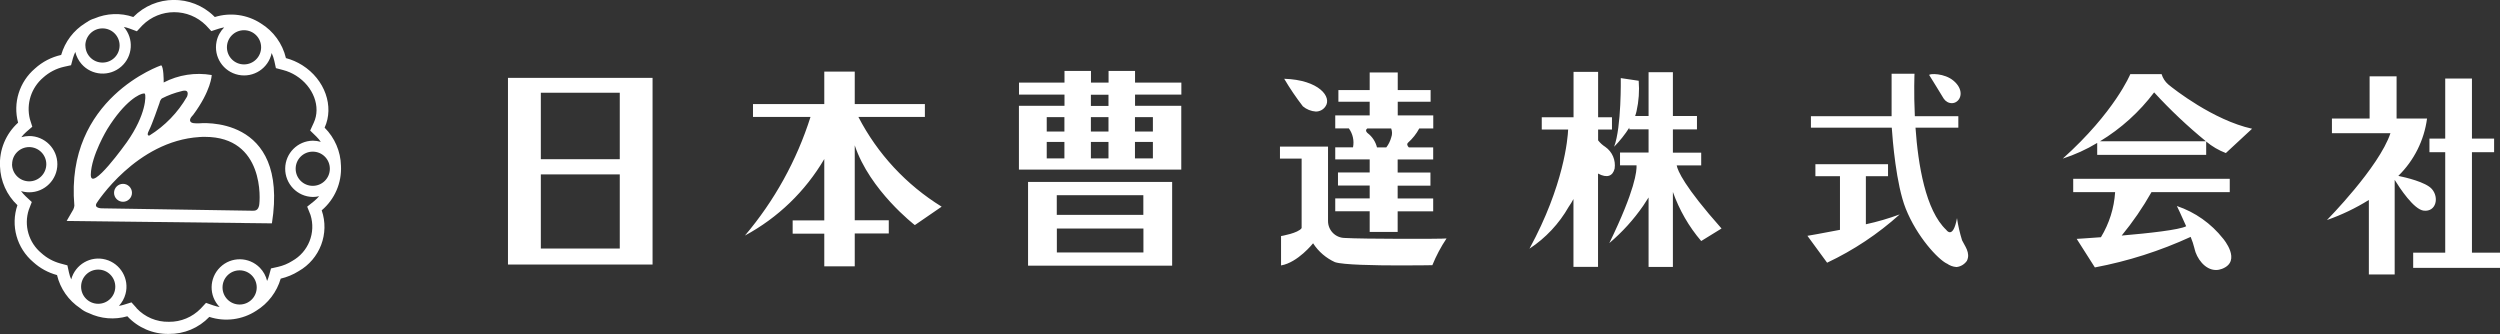
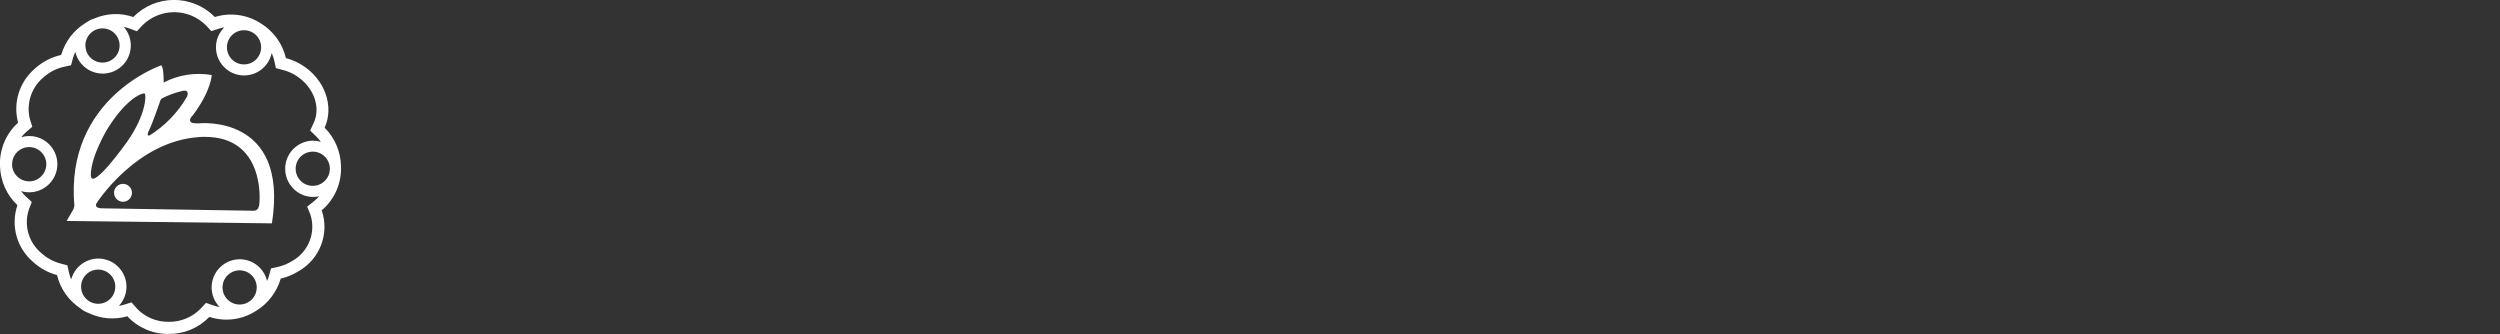
<svg xmlns="http://www.w3.org/2000/svg" id="_レイヤー_2" viewBox="0 0 301.2 40.24">
  <rect x="0" y="0" width="301.2" height="40.24" fill="#333333" stroke="none" />
  <defs>
    <style>.cls-1{fill:#fff;stroke-width:0px;}</style>
  </defs>
  <g id="_レイヤー_1-2">
-     <path class="cls-1" d="M285.4,33.08v-8.99c-1.59.99-3.28,1.8-5.05,2.42,0,0,6.27-6.34,7.65-10.46h-7.05v-1.77h4.54v-5.08h3.25v5.08h3.67c-.35,2.63-1.57,5.06-3.46,6.91.86.18,3.3.74,4.04,1.58.9,1.03.51,2.77-.97,2.61-1.2-.13-2.9-2.72-3.51-3.71v11.4h-3.12ZM264.39,29.93c-.12-.48-.27-.94-.46-1.39-3.68,1.69-7.56,2.93-11.54,3.68l-2.19-3.44s1.22-.07,2.92-.2c1-1.65,1.59-3.51,1.71-5.43h-5.05v-1.61h18.86v1.61h-9.43c-1.04,1.84-2.24,3.59-3.59,5.23,3.26-.28,6.93-.68,7.77-1.12-.55-1.27-1.12-2.44-1.12-2.44,2.2.74,4.13,2.11,5.57,3.93,0,0,2.31,2.7-.13,3.64-.23.09-.48.14-.73.14-1.34,0-2.34-1.43-2.59-2.58h0ZM290.74,32.27v-1.83h3.86v-12.1h-1.9v-1.64h1.9v-7.24h3.22v7.24h2.67v1.64h-2.67v12.1h3.38v1.83h-10.46ZM234.56,31.76c-1.06-.51-3.6-3.22-4.96-6.63-1.16-2.92-1.58-8.28-1.68-9.75h-9.74v-1.38h9.72v-5.12h2.76s-.1,2.19.04,5.12h5.24v1.38h-5.16c.31,4.46,1.21,9.98,3.71,12.32,0,0,.8,1.22,1.29-1.42.13.91.34,1.8.61,2.67.29.64,1.06,1.51.58,2.48-.29.41-.73.68-1.22.74h-.05c-.41-.03-.81-.18-1.14-.42ZM198.62,32.15v-8.36l-.64.99c-1.16,1.68-2.53,3.19-4.09,4.51,3.14-6.45,3.32-8.74,3.28-9.37h-1.99v-1.54h3.44v-2.8h-2.32v-.2c-.53.83-1.14,1.6-1.83,2.3.9-2.38.8-8.27.8-8.27l2.16.32c.1,1.23.01,2.47-.26,3.67-.05.2-.1.39-.17.58h1.62v-5.28h2.93v5.28h2.9v1.61h-2.9v2.8h3.41v1.54h-2.95c.11.62.89,2.52,5.4,7.6l-2.45,1.51c-1.49-1.74-2.64-3.75-3.41-5.91v9.03h-2.92ZM189.57,32.15v-8.17c-.17.32-.36.64-.57.93-1.15,2.03-2.78,3.77-4.73,5.05,4.16-7.64,4.61-13.27,4.66-14.35h-3.18v-1.48h3.83v-5.47h2.96v5.47h1.67v1.48h-1.67v1.3c.24.31.54.58.87.79.84.59,1.27,1.6,1.12,2.61-.22.9-.9,1.19-2,.6v11.24h-2.96ZM99.31,32.11v-3.96h-3.81v-1.6h3.81v-7.39c-2.28,3.89-5.59,7.08-9.56,9.22,3.55-4.19,6.24-9.05,7.9-14.29h-6.93v-1.55h8.59v-3.91h3.67v3.91h8.45v1.55h-8.01c2.3,4.45,5.77,8.18,10.03,10.81l-3.23,2.22s-5.43-4.17-7.24-9.61v9.03h4.1v1.59h-4.1v3.96h-3.67ZM123.86,32.01v-10.09h17.36v10.09h-17.36ZM127.33,30.42h10.43v-2.89h-10.43v2.89ZM127.33,25.89h10.42v-2.37h-10.43v2.37ZM160.87,31.6c-1.09-.49-2.02-1.28-2.67-2.29,0,0-1.83,2.32-3.86,2.67v-3.54s2.09-.35,2.48-.96v-8.37h-2.61v-1.45h5.79v8.95c-.01,1.13.89,2.05,2.02,2.06,0,0,0,0,0,0,2.06.13,11.81.13,12.26.06-.68,1.01-1.25,2.09-1.71,3.22,0,0-1.71.03-3.84.03-3.05,0-6.94-.07-7.87-.39h0ZM61.2,31.87V9.38h17.42v22.49h-17.42ZM65.16,29.94h9.51v-8.93h-9.51v8.93ZM65.16,19.18h9.51v-8.01h-9.51v8.01ZM217.76,28.41s1.74-.29,3.92-.72v-6.46h-2.96v-1.45h8.75v1.45h-2.67v5.79c1.39-.3,2.75-.7,4.08-1.19-2.62,2.36-5.57,4.32-8.75,5.82l-2.38-3.25ZM165.02,27.93v-2.48h-4.15v-1.55h4.15v-1.55h-3.82v-1.57h3.82v-1.58h-4.15v-1.45h2.14c.16-.8-.02-1.62-.5-2.28h-1.64v-1.57h4.15v-1.64h-3.77v-1.41h3.77v-2.12h3.38v2.12h3.96v1.41h-3.96v1.64h4.28v1.58h-1.69c-.34.64-.8,1.22-1.34,1.7-.2.19-.08.41.09.58h2.93v1.45h-4.28v1.58h3.95v1.58h-3.95v1.54h4.28v1.55h-4.28v2.48h-3.38ZM164.76,16.03c.57.43.97,1.04,1.14,1.73h1.12c.28-.36.48-.78.6-1.22.13-.34.12-.72-.01-1.06h-2.88c-.35.25.03.55.03.55h0ZM122.76,20.43v-7.68h5.49v-1.35h-5.48v-1.45h5.48v-1.4h3.19v1.4h2.12v-1.4h3.19v1.4h5.58v1.45h-5.58v1.35h5.57v7.68h-19.55ZM136.74,19.08h2.16v-1.98h-2.16v1.98ZM131.43,19.08h2.12v-1.98h-2.12v1.98ZM126.11,19.08h2.13v-1.98h-2.13v1.98ZM136.74,15.85h2.16v-1.74h-2.16v1.74ZM131.43,15.85h2.12v-1.74h-2.12v1.74ZM126.11,15.85h2.13v-1.74h-2.13v1.74ZM131.43,12.76h2.12v-1.35h-2.12v1.35ZM256.66,8.93h3.77c.14.48.42.91.8,1.24.65.55,5.44,4.31,10.1,5.34l-3.16,2.93c-.86-.33-1.67-.8-2.37-1.39v1.61h-13.13v-1.44c-1.3.79-2.7,1.42-4.15,1.89,6.28-5.63,8.14-10.18,8.14-10.18ZM253.01,17.02h12.76c-2.22-1.81-4.3-3.78-6.24-5.89-1.78,2.36-3.99,4.36-6.52,5.89h0ZM156.97,12.81c-.82-1.06-1.57-2.17-2.25-3.32,4.22.13,5.79,2.22,4.96,3.35-.26.38-.69.6-1.15.6-.57-.04-1.12-.26-1.56-.63ZM234.17,11.87c-.2-.35-1.74-2.83-1.74-2.83,0-.19,1.84-.26,2.96.71,1.13.97.96,2.09.32,2.51-.16.11-.36.17-.55.17-.4,0-.77-.22-.99-.56h0Z" />
    <path class="cls-1" d="M15.36,38.1c-1.55.45-3.21.32-4.67-.38-.37-.13-.72-.33-1.03-.59-1.4-.93-2.4-2.35-2.79-3.99-1.07-.29-2.05-.82-2.87-1.57-1.98-1.68-2.74-4.39-1.9-6.85C.81,23.51.06,21.82,0,20.04c-.1-1.99.7-3.92,2.18-5.26-.64-2.38.15-4.92,2.03-6.52.89-.81,1.98-1.38,3.16-1.64.46-1.59,1.49-2.96,2.9-3.83.07-.05.14-.1.22-.14h.01c.26-.19.55-.33.86-.42,1.49-.64,3.17-.71,4.7-.18,2.66-2.71,7.02-2.75,9.73-.09.03.03.06.06.09.09,1.87-.58,3.91-.3,5.55.77,1.52.93,2.61,2.44,3.02,4.18.69.18,1.35.47,1.96.85,2.75,1.73,3.87,4.98,2.7,7.53,1.22,1.22,1.93,2.86,1.97,4.58.11,2.06-.75,4.05-2.32,5.38.96,2.79-.21,5.87-2.78,7.33-.67.42-1.4.72-2.16.9-.47,1.61-1.52,2.99-2.95,3.87-1.67,1.09-3.75,1.36-5.65.74-1.27,1.33-3.03,2.07-4.87,2.05h-.04c-1.88.03-3.69-.75-4.97-2.13ZM16.45,37.13c1,1.07,2.41,1.67,3.88,1.64h.03c1.43.02,2.81-.56,3.81-1.58l.65-.7.9.31c.24.08.49.15.74.19-1.31-1.34-1.28-3.48.06-4.79,1.34-1.31,3.48-1.28,4.79.06.43.44.73.99.87,1.59.1-.22.18-.44.24-.67l.23-.84.85-.19c.61-.14,1.19-.38,1.71-.71,1.95-1.09,2.87-3.4,2.2-5.54l-.4-1,.85-.68c.21-.18.41-.37.59-.58-.25.06-.5.09-.76.09-1.87-.03-3.36-1.58-3.33-3.45.03-1.83,1.5-3.3,3.33-3.33.32,0,.65.05.96.14-.16-.23-.34-.44-.54-.64l-.74-.72.43-.94c.89-1.91-.04-4.36-2.14-5.68-.48-.3-1-.53-1.55-.67l-.87-.23-.19-.87c-.07-.33-.18-.64-.32-.95-.38,1.83-2.17,3.01-4.01,2.63-1.83-.38-3.01-2.17-2.63-4.01.13-.65.46-1.24.92-1.71-.22.04-.44.09-.66.16l-.89.29-.64-.69c-2.12-2.12-5.55-2.12-7.67,0,0,0,0,0,0,0l-.66.71-.91-.34c-.22-.08-.44-.14-.66-.18,1.23,1.41,1.09,3.55-.32,4.78-1.41,1.23-3.55,1.09-4.78-.32-.36-.41-.62-.91-.75-1.45-.11.24-.21.49-.28.74l-.23.86-.86.19c-.93.21-1.79.66-2.5,1.3-1.44,1.23-2.06,3.16-1.6,5l.29.92-.73.63c-.22.19-.41.4-.59.63.31-.09.63-.14.95-.14,1.87,0,3.39,1.52,3.39,3.39,0,1.87-1.52,3.39-3.39,3.39-.33,0-.67-.05-.99-.15.17.23.36.44.57.64l.73.68-.36.93c-.62,1.89-.01,3.97,1.52,5.23.65.59,1.43,1.01,2.27,1.24l.86.23.19.87c.06.28.15.56.27.82.49-1.81,2.35-2.88,4.15-2.39s2.88,2.35,2.39,4.15c-.14.53-.42,1.03-.79,1.43.21-.03.41-.08.61-.14l.9-.28.62.69ZM26.81,34.63c0,1.14.92,2.06,2.06,2.06s2.06-.92,2.06-2.06-.92-2.06-2.06-2.06h0c-1.14,0-2.06.92-2.06,2.06ZM9.77,34.54c0,1.14.92,2.06,2.06,2.06,1.14,0,2.06-.92,2.06-2.06,0-1.14-.92-2.06-2.06-2.06-1.14,0-2.06.92-2.06,2.06,0,0,0,0,0,0ZM35.62,20.33c0,1.14.92,2.06,2.06,2.06,1.14,0,2.06-.92,2.06-2.06,0-1.14-.92-2.06-2.06-2.06,0,0,0,0,0,0-1.14,0-2.06.92-2.06,2.06h0ZM1.45,19.78c0,1.14.92,2.06,2.06,2.07,1.14,0,2.06-.92,2.07-2.06,0-1.14-.92-2.06-2.06-2.07,0,0,0,0,0,0-1.14,0-2.06.92-2.06,2.06ZM27.34,5.7c0,1.14.92,2.06,2.06,2.06s2.06-.92,2.06-2.06-.92-2.06-2.06-2.06c0,0,0,0,0,0-1.14,0-2.06.92-2.06,2.06,0,0,0,0,0,0ZM10.29,5.48c0,1.14.92,2.06,2.06,2.06,1.14,0,2.06-.92,2.06-2.06,0-1.14-.92-2.06-2.06-2.06-1.14,0-2.06.92-2.07,2.06ZM8.03,26.62s.72-1.23.81-1.4c.06-.14.1-.28.12-.43-1.15-12.97,10.46-16.92,10.46-16.92.3.17.3,1.87.3,1.87v.2c1.78-.93,3.82-1.24,5.79-.9,0,0-.05,1.87-2.26,4.83,0,0-.45.41-.34.71s.56.28,1.05.28c0,0,10.89-1.18,8.8,12.05l-24.73-.29ZM24.04,16.51c-7.63.47-12.39,7.95-12.39,7.95-.39.64.61.64.61.64,0,0,17.96.29,18.22.29s.61-.03.74-.64.67-8.26-6.52-8.26c-.21,0-.43,0-.66.02ZM12.93,15.55s-1.93,3.17-1.99,5.47,4.34-3.89,4.34-3.89c2.38-3.38,2.31-5.64,2.18-5.83-.02-.02-.06-.04-.12-.04-.48,0-2.29.87-4.41,4.29h0ZM21.88,10.98c-.83.2-1.62.49-2.38.88-.15.15-.24.33-.28.54-.11.32-.92,2.64-1.22,3.2s-.24.77,0,.73c1.87-1.16,3.43-2.77,4.53-4.68,0,0,.32-.73-.28-.73-.13,0-.25.02-.37.06h0ZM13.74,23.23c0-.59.48-1.08,1.08-1.08.59,0,1.08.48,1.08,1.08,0,.59-.48,1.08-1.08,1.08-.59,0-1.08-.48-1.08-1.08,0,0,0,0,0,0Z" />
  </g>
</svg>